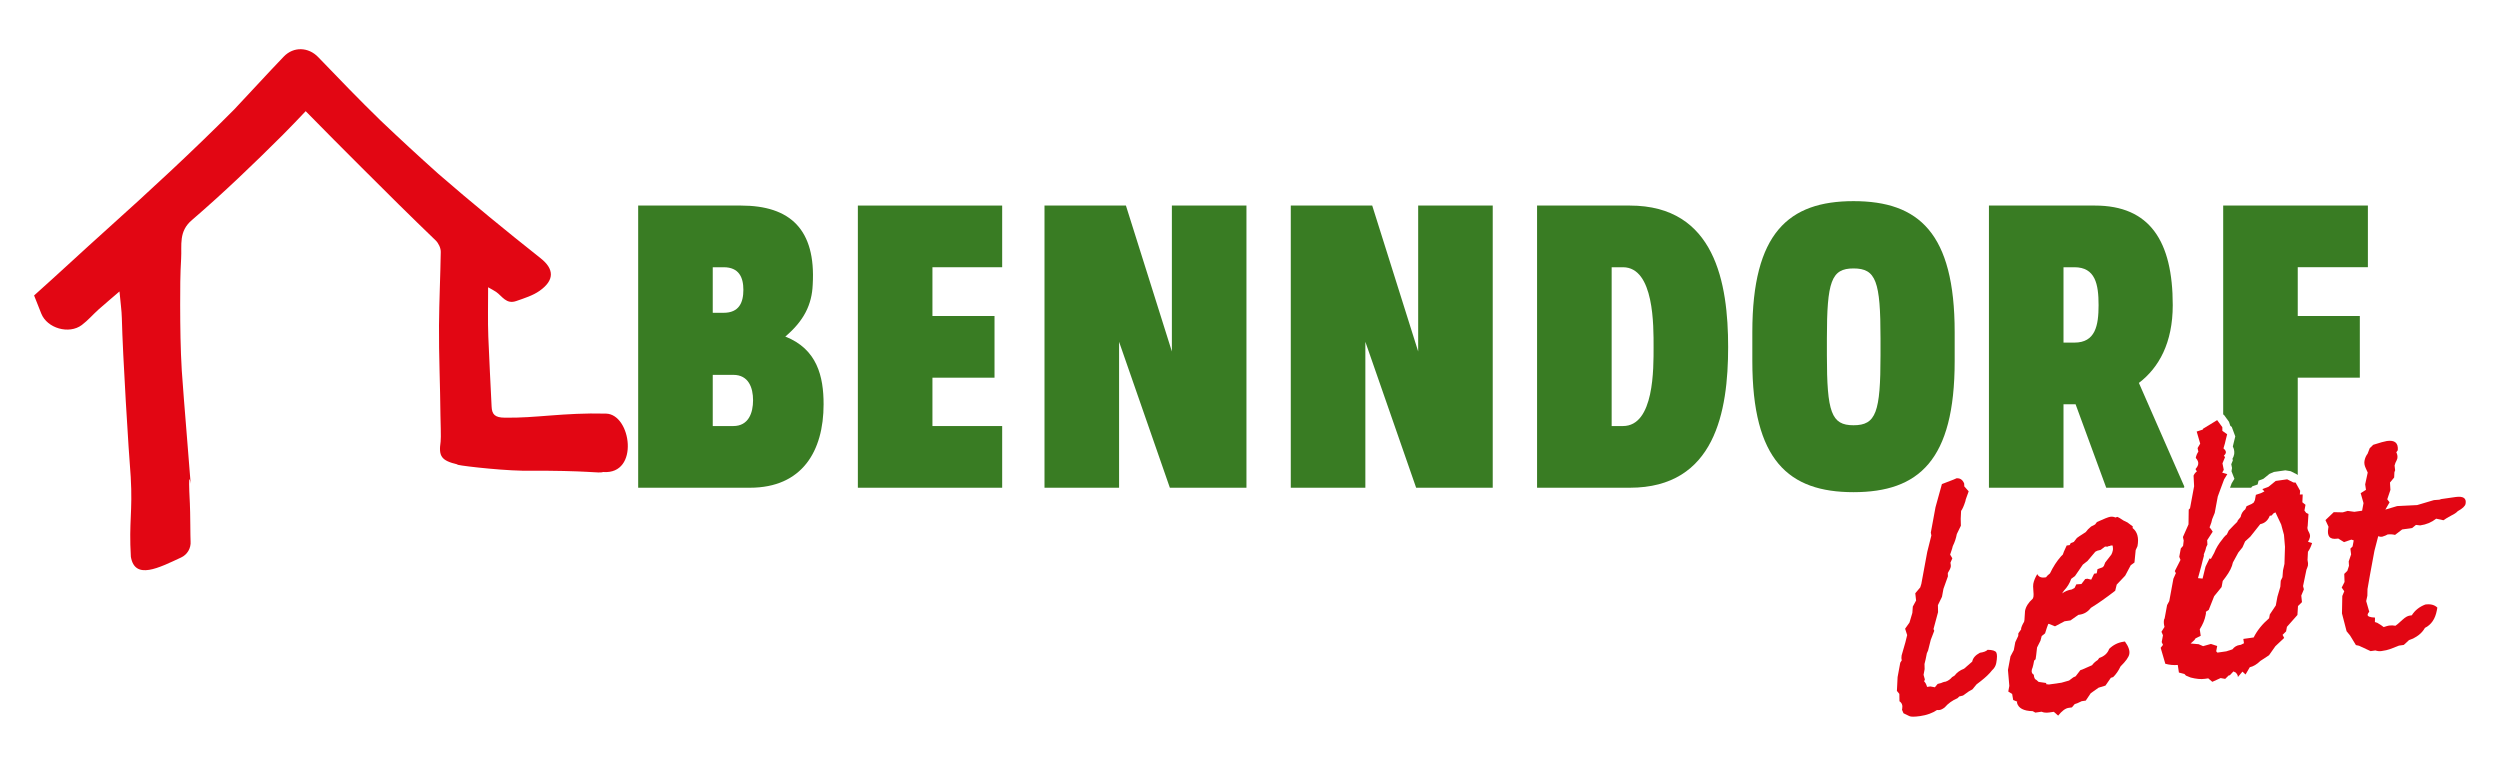
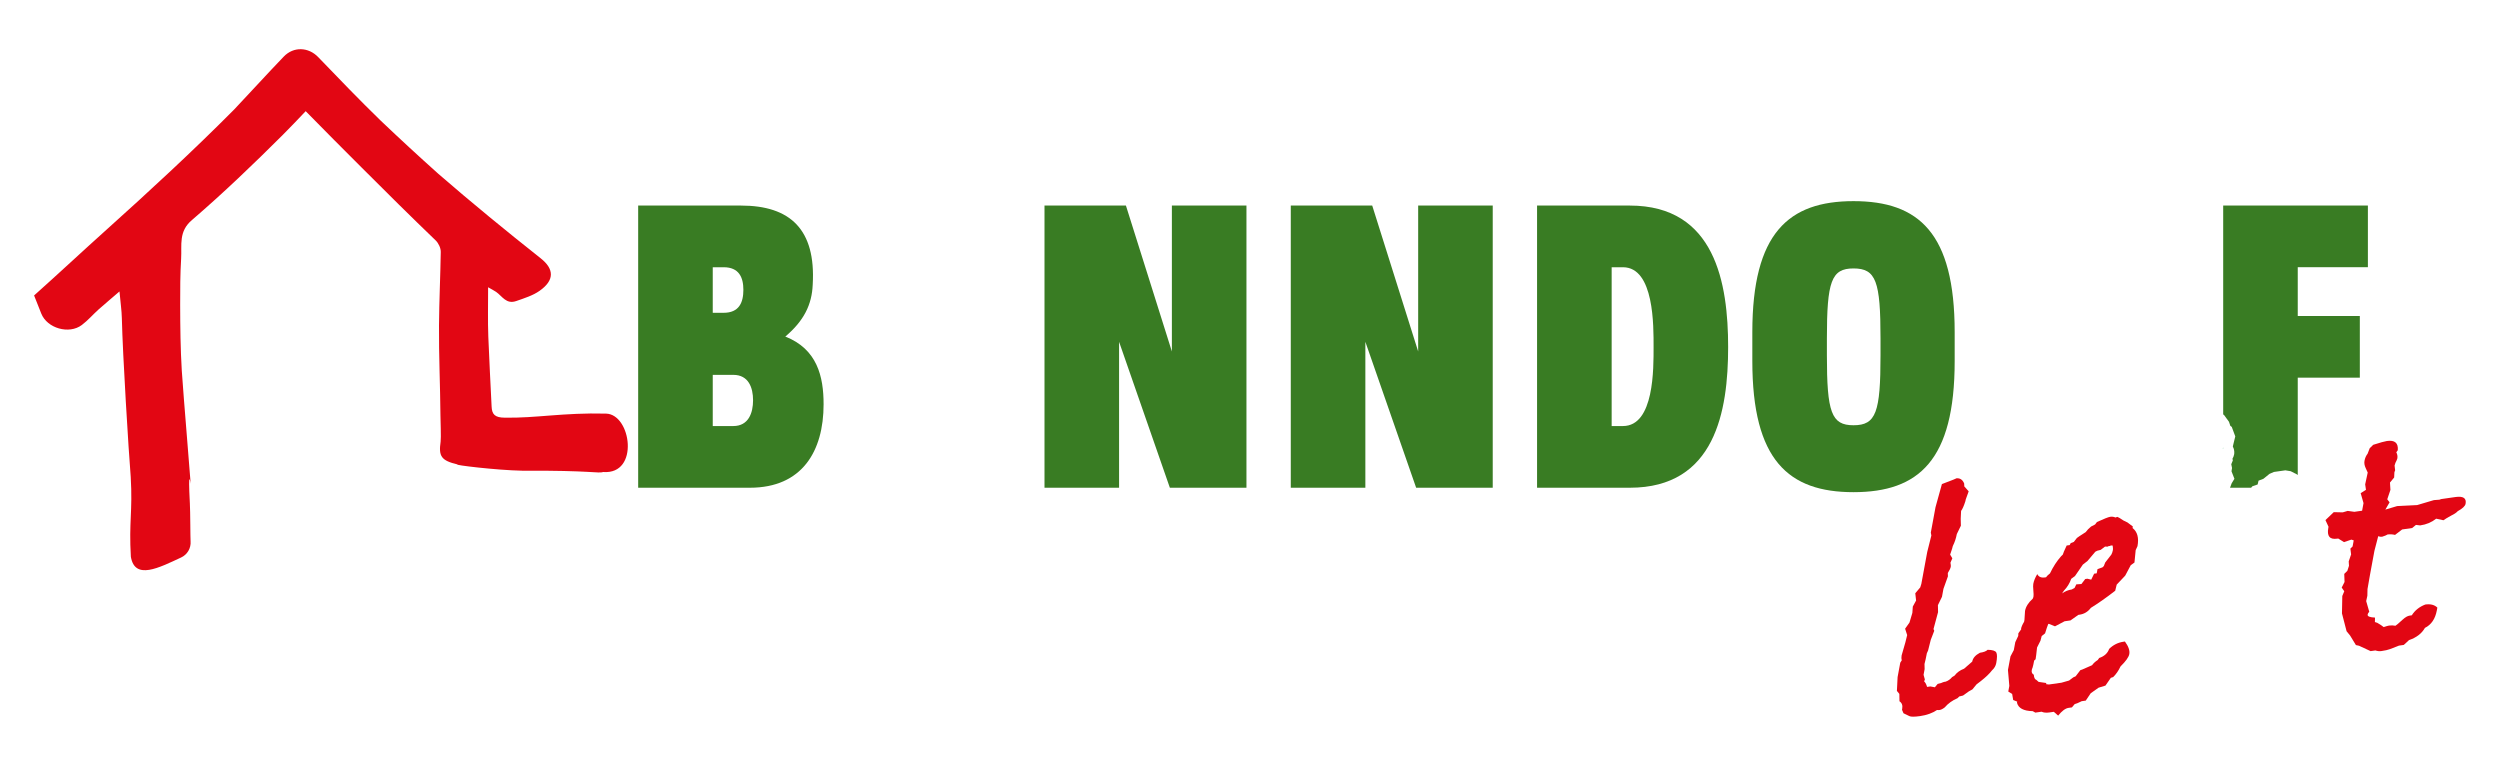
<svg xmlns="http://www.w3.org/2000/svg" id="Ebene_1" x="0px" y="0px" viewBox="0 0 1600 494.09" style="enable-background:new 0 0 1600 494.09;" xml:space="preserve">
  <style type="text/css">	.st0{fill:#397C23;}	.st1{fill:#009540;}	.st2{fill:#E20613;}</style>
  <g>
    <path class="st0" d="M502.6,215.4c11.87-10.06,17.02-20.38,17.54-33.28c2.07-35.34-14.45-50.56-45.92-50.56h-65.79v180.59h71.46  c33.54,0,47.21-23.48,47.21-53.4C527.11,240.94,522.98,223.4,502.6,215.4z M456.16,171.03h6.96c9.8,0,12.64,6.45,12.64,14.45  c0,8.26-2.84,14.71-12.64,14.71h-6.96V171.03z M469.32,272.67h-13.16v-32.76h13.16c9.8,0,12.64,8.26,12.64,16.25  C481.96,264.16,479.12,272.67,469.32,272.67z" />
-     <polygon class="st0" points="549.03,312.15 641.39,312.15 641.39,272.67 596.76,272.67 596.76,241.72 636.49,241.72 636.49,202.24   596.76,202.24 596.76,171.03 641.39,171.03 641.39,131.56 549.03,131.56  " />
    <polygon class="st0" points="750,224.95 720.59,131.56 668.48,131.56 668.48,312.15 716.21,312.15 716.21,218.75 748.71,312.15   797.73,312.15 797.73,131.56 750,131.56  " />
    <polygon class="st0" points="907.63,224.95 878.22,131.56 826.1,131.56 826.1,312.15 873.83,312.15 873.83,218.75 906.33,312.15   955.35,312.15 955.35,131.56 907.63,131.56  " />
    <path class="st0" d="M1043.06,131.56h-59.34v180.59h59.34c54.69,0,62.95-49.02,62.95-90.04  C1106.01,181.35,1097.76,131.56,1043.06,131.56z M1038.68,272.67h-7.22V171.03h7.22c20.12,0,19.61,37.92,19.61,51.08  C1058.28,235.52,1058.8,272.67,1038.68,272.67z" />
    <path class="st0" d="M1250.99,231.14c0-3.61,0-14.96,0-18.57c0-63.46-22.96-83.84-64.75-83.84c-41.54,0-64.75,20.38-64.75,83.84  c0,3.61,0,14.96,0,18.57c0,63.46,23.22,83.85,64.75,83.85C1228.03,314.98,1250.99,294.6,1250.99,231.14z M1203.53,227.27  c0,36.63-2.84,44.89-17.29,44.89c-14.19,0-17.03-8.26-17.03-44.89c0-1.81,0-8.77,0-10.58c0-36.63,2.84-44.89,17.03-44.89  c14.45,0,17.29,8.26,17.29,44.89C1203.53,218.5,1203.53,225.46,1203.53,227.27z" />
-     <path class="st0" d="M1368.89,245.07c12.9-9.8,21.67-25.8,21.67-49.79c0-41.02-14.7-63.72-49.79-63.72h-67.85v180.59h47.72v-53.4  h4.13c1.29,0,2.58,0,3.61,0l19.61,53.4h49.82l0.14-0.78L1368.89,245.07z M1327.61,219.27h-6.97v-48.24h6.97  c13.41,0,15.48,10.84,15.48,24.25C1343.09,208.44,1341.02,219.27,1327.61,219.27z" />
    <path class="st0" d="M1426.55,269.95l0.87,2.61l0.9,0.64l2.26,6.09l-0.87,3.53c-0.16,0.84-0.4,1.81-0.7,2.92  c1.14,2.17,1,4.17,0.82,5.15c-0.19,1.01-0.58,1.89-1.04,2.65l0.21,1.18l-0.99,2.39l0.49,2.41l-0.34,2.1l1.87,4.8l-1.76,2.9  l-1.05,2.81h13.51l0.79-0.91l3.15-1.08l0.23-0.12l0.57-2.4l3.11-1.19l3.89-3.15l2.82-1.23l7.34-1.04l3.42,0.57l2.85,1.45l0.09,0  l0.43,0.26l0.63,0.32l-0.02,0.05l0.53,0.32v-62.28h39.73v-39.47h-39.73v-31.22h44.89v-39.47h-92.61v133.81l0.43,0.08  L1426.55,269.95z" />
    <path class="st1" d="M1422.8,287.17v-0.8c-0.07,0.21-0.12,0.41-0.19,0.63C1422.69,287.05,1422.73,287.11,1422.8,287.17z" />
    <g>
      <path class="st2" d="M1277.6,424.36c-0.33,1.78-1.23,3.33-2.69,4.64c-1.62,2.12-4.04,4.44-7.25,6.95l-2.67,2.04l-2.65,3.22   l-2.3,1.28l-3.7,2.66l-2.4,0.58l-1.12,1.11c-3.33,1.42-6.06,3.39-8.2,5.9c-1.26,0.97-2.35,1.52-3.29,1.65   c-0.62,0.09-1.16,0.09-1.6-0.01c-2.97,2-6.58,3.3-10.81,3.91c-3.62,0.51-5.92,0.52-6.89,0.03l-3.79-1.83l-0.96-2.23l0.13-0.73   c0.39-2.11-0.19-3.68-1.75-4.72l-0.08-4.72l-1.56-1.91l0.44-8.82l0.99-5.35l0.72-3.89l0.98-1.56c-0.29-0.91-0.33-1.92-0.12-3.06   c2.05-6.91,3.23-11.26,3.56-13.05l-1.32-4.07l2.8-3.95l1.84-6.18l0.29-4.06l2.1-3.85l-0.52-4.66l3.19-3.77l0.69-2.23l1.57-8.51   l0.31-1.7l1.89-10.21l2.64-10.55l-0.35-1.84l1.35-7.29l1.21-6.56l0.45-2.43l4.09-14.78c6.77-2.54,9.77-3.76,9-3.65   c2.46-0.35,4.21,0.74,5.24,3.27l0.1,1.88l2.79,3.15l-1.89,5.24l-0.18,0.97c-1.01,3.14-1.94,5.24-2.78,6.31l-0.24,5l0.1,4.48   l-2.6,5.34c-0.51,2.76-1.37,5.32-2.58,7.7c-0.15,0.81-0.55,2.13-1.19,3.95l-0.5,1.49l1.4,2.4l-1.21,2.77   c0.24,1.23,0.31,2.09,0.22,2.57c-0.18,0.97-0.82,2.33-1.9,4.06l0.07,2.12l-2.86,7.98l-0.94,5.1l-2.6,5.34l0.09,4.48l-2.92,10.83   l0.48,1.11l-2.22,5.76l-1.73,6.87c-0.5,1.02-0.76,1.61-0.79,1.77c-0.51,2.76-1.01,5.04-1.5,6.84l0.08,3.3l-0.68,3.65l0.83,2.96   l-0.46,1.25c0.79,0.68,1.41,1.85,1.87,3.52l2.12-0.3l2.88,0.54l1.78-2.15l2.16-0.55c1-0.45,1.74-0.72,2.21-0.79l0.7-0.1   c1.63-0.55,3.03-1.53,4.22-2.97l1.55-0.93c1.42-1.94,3.45-3.41,6.08-4.41c0.91-0.76,2.63-2.27,5.2-4.53   c0.42-2.27,2.06-4.16,4.94-5.67c2.35-0.33,4-0.96,4.93-1.89c3.05,0.04,4.89,0.61,5.53,1.7   C1278.22,418.71,1278.23,420.96,1277.6,424.36z" />
      <path class="st2" d="M1362.75,418.62c-0.36,1.94-2.23,4.57-5.61,7.89c-1.27,2.71-2.84,4.98-4.72,6.83l-1.47,0.45l-3.46,4.99   l-4.4,1.34l-5.03,3.56l-3.17,4.71l-2.6,0.37c-1.87,0.95-3.36,1.57-4.49,1.87l-1.77,2.1c-0.47,0.07-1.18,0.17-2.13,0.3   c-2.05,0.29-4.27,1.95-6.68,4.97l-2.77-2.44c-0.63,0.09-1.58,0.23-2.84,0.41c-2.05,0.29-3.71,0.13-4.98-0.47l-4.02,0.57   l-1.67-0.93c-5.82-0.11-9.17-1.9-10.07-5.37l0.14-0.72l-2.57-1.04l-0.66-3.89l-2.48-1.53l0.67-3.61l-0.88-10.2l1.61-8.67   l2.14-4.06l0.94-5.06l1.89-4.02l0.08-1.65l2.19-3.13l-0.56,0.55c0.27-1.46,0.95-3.05,2.04-4.79l0.23-1.22l0.37-5.73   c0.51-2.75,2.15-5.35,4.9-7.79c0.21-0.35,0.39-0.84,0.51-1.49c0.12-0.65,0.08-1.94-0.09-3.89c-0.18-1.94-0.19-3.32-0.04-4.14   c0.36-1.94,1.21-4.03,2.54-6.27c0.9,1.77,2.53,2.48,4.9,2.14l0.72-0.1c0.43-0.69,1.28-1.52,2.53-2.49   c2.01-4.23,4.38-7.88,7.1-10.95l1.12-1.1c0.12-0.65,0.94-2.58,2.46-5.79l1.9-0.27l0.7-1.28l1.98-0.75   c1.03-1.41,1.68-2.25,1.97-2.53c0.28-0.28,2.16-1.53,5.65-3.76c0.84-1.22,1.98-2.41,3.42-3.56c0.69-0.41,1.54-0.85,2.55-1.31   l1.22-1.59c4.53-2.07,7.34-3.18,8.45-3.33c1.26-0.18,2.38-0.02,3.37,0.46l1.23-0.41l1.47,0.74c1.62,1.19,3.29,2.13,5,2.83   l3.44,2.59l-0.18,0.97c3.09,2.4,4.14,6.27,3.15,11.62l-1.16,2.53l-0.77,7.92l-2.4,1.76l-3.53,6.65l-5.44,5.75l-0.96,3.92   c-5.74,4.45-10.95,8.1-15.62,10.98c-1.84,2.47-4.26,3.92-7.25,4.35l-0.71,0.1l-5.04,3.56l-3.78,0.54l-6.13,3.24l-3.85-1.58   l-0.47,0.07c-0.56,1.35-1.24,3.35-2.03,6l-2.17,1.74l-0.78,2.97l-2.19,4.36c-0.41,3.87-0.72,6.37-0.93,7.51l-0.92,0.85   c-0.39,2.12-0.75,3.68-1.06,4.67c-0.03,0.16-0.14,0.42-0.33,0.76c-0.06,0.33-0.11,0.57-0.14,0.73c-0.24,1.31,0.19,2.28,1.3,2.91   c0.12,1.89,0.68,3.01,1.69,3.33l1.39,1.24l4.93,0.72l-0.14,0.73l1.8,0.22l8.04-1.15l4.87-1.39l2.68-2.02l1.51-0.68l3.03-3.94   l1.23-0.41l6.27-2.76c0.84-1.21,2.04-2.32,3.62-3.32l0.93-1.3c3.27-1.09,5.4-3.03,6.38-5.82c2.62-2.56,5.67-4.08,9.14-4.58   l0.95-0.14C1362.2,413.65,1363.17,416.35,1362.75,418.62z M1352.27,351.97c0.09-0.49,0.04-1.42-0.17-2.81l-1.14-0.08l-0.52,0.31   c-0.16,0.02-0.48,0.07-0.95,0.14c-0.35,0.21-0.68,0.33-0.99,0.38c-0.16,0.02-0.38-0.02-0.66-0.14c-0.32,0.05-0.56,0.08-0.71,0.1   l-2.68,2.04l-2.18,0.55l-1.27,0.65l-5.01,5.92l-2.96,2.31l-5.05,7.34l-2.4,1.76c-0.98,2.83-2.52,5.33-4.62,7.52l-1.26,1.84   c1.94-1.38,4.02-2.23,6.23-2.54l1.79-0.97l1.12-2.29l3.27-0.23l2.43-3.19l1.42-0.2l2.42,0.6l1.86-3.82l1.66-0.23l0.5-2.67   l3.21-1.17l0.84-0.83l0.88-2.25l3.93-5.06C1351.72,354.1,1352.06,353.1,1352.27,351.97z" />
-       <path class="st2" d="M1473.26,385.37l-2.54,2.49l-0.37,5.73l-6.71,7.58l-0.54,2.92l-2.25,2.21l1.02,1.98l-5.62,5.29l-4.08,5.79   l-5.54,3.63c-2.26,2.21-4.52,3.56-6.77,4.04l-2.71,4.65l-1.97-1.85l-2.97,3.5c0.15-0.81-0.29-1.77-1.32-2.89l-1.49-0.73   l-2.31,2.46l-0.71,0.1l-2.26,2.22l-2.92-0.53l-5.32,2.41l-2.6-2.23c-0.48,0.07-1.19,0.17-2.14,0.31   c-2.54,0.36-5.58,0.09-9.11-0.83l-3.02-1.23l-0.97-1.04l-3.54-0.92l-0.73-4.86c-2.67,0.22-5.32-0.03-7.97-0.76l-2.98-10.22   l1.5-1.87l-0.83-1.78l0.81-4.37l-0.97-2.23l1.96-3.12c-0.46-1.67-0.56-3.15-0.33-4.45c0.06-0.32,0.19-0.66,0.41-1.01   c0.09-0.49,0.15-0.81,0.18-0.97l1.39-7.53l1.39-2.56l2.65-14.34l1.58-3.54l-0.68-1.32l3.63-7.14l-0.78-2.02l0.99-5.35l1.45-1.63   l0.4-3.37l-0.5-2.29l3.57-8.08l0.14-9.49l0.84-0.83l0.58-3.16c0.15-0.81,0.39-2.1,0.72-3.89c0.42-2.27,0.75-4.05,0.99-5.35   l0.32-1.7l-0.35-6.81c0.52-1.18,1.23-2.07,2.11-2.67c-0.23-0.44-0.51-0.95-0.87-1.53c0.97-1.09,1.55-2.12,1.72-3.08   c0.24-1.3-0.28-2.64-1.56-4.04c0.27-1.46,0.82-2.8,1.67-4.02l-0.5-2.29l1.68-2.84l-2.25-7.73l3.92-1.27l0.09-0.49l9.09-5.55   l3.31,4.5l0.02,2.36l3.06,2.17l-0.91,3.68c-0.24,1.3-0.73,3.1-1.46,5.41c1.21,0.93,1.72,1.88,1.54,2.85   c-0.09,0.49-0.52,1.1-1.26,1.84l0.76,0.84l-1.66,4.02l0.84,4.14l-1.02,1.8l3.28,0.95l-2.05,3.37l-2.42,6.5   c-0.32,0.99-0.87,2.49-1.64,4.49c-0.18,0.97-0.58,3.16-1.22,6.56l-0.36,1.95l-0.36,1.94l-1.64,4.02   c-0.27,1.46-0.73,2.94-1.36,4.45l-0.32,0.76c0.64,0.7,1.31,1.63,2.02,2.79l-3.55,5.47l0.17,2.82l-0.75,1.52   c-0.24,1.3-0.76,2.87-1.56,4.72l0.06,0.94l-0.73,2.71l-0.91,3.68l-2.15,7.88l2.94,0.29l1.87-7.6l2.6-5.34l0.85,0.35l2.1-3.84   c1.17-3.01,2.94-5.94,5.32-8.8c0.43-0.69,1.03-1.41,1.78-2.15l0.84-0.83l-0.09,0.49l1.49-3.05l3.42-3.56l1.97-1.94l0.42-1.01   l1.78-2.15c0.39-2.1,1.38-3.74,2.98-4.92l0.84-2.01l3.25-1.41l1.32-0.9l0.74-1.53l0.63-3.4l3.52-1.21l1.95-0.99l-1.34-1.46   l3.96-1.51l4.6-3.73l7.34-1.04l4,2.03l1.37,0.04l2.94,5.26l-0.21,2.4l1.85-0.03l-0.23,5l2.01,1.61l-0.68,3.65l1.1,1.5l1.48,0.73   l-0.49,7.64l-0.14,0.73c-0.15,0.81,0.12,1.84,0.81,3.08c0.7,1.24,0.95,2.35,0.77,3.32c-0.18,0.97-0.6,1.98-1.25,3.02l2.62,0.81   c-0.74,2.31-1.62,4.17-2.65,5.58l-0.27,5.24c0.33,1.53,0.42,2.7,0.27,3.51c-0.09,0.49-0.41,1.4-0.97,2.74l-2.17,10.48l0.54,2.05   l-1.67,4.02L1473.26,385.37z M1460.78,369.38l0.34-4.31l0.93-4.16l0.34-10.93l-0.65-7.71l-1.79-6.6l-3.66-7.76l-1.28,0.66   l-1.17,1.35l-1.19,0.17c-1.18,3.01-3.2,4.79-6.09,5.36c-1.6,1.96-3.71,4.63-6.35,8l-3.35,3.07l-1.67,3.78l-2.66,3.31l-3.49,6.41   c-0.51,2.75-2.07,5.89-4.69,9.41l-1.8,2.38l-0.72,3.89l-4.77,5.88l-3.47,8.76l-1.83,1.21c-0.03,0.16-0.02,0.47,0.06,0.94   c-0.09,0.48-0.17,0.89-0.23,1.22c-0.54,2.91-1.79,5.93-3.75,9.04l0.62,4.16l-3.33,1.66l-0.69,1.04l-2.43,2.23l5.13,0.45l2.84,1.25   l5-1.42l4.02,1.32l-0.63,3.4l0.77,0.83l5.68-0.81l3.92-1.27c1.22-1.59,2.77-2.53,4.66-2.8l0.71-0.1l2.03-1l-0.41-2.78l6.62-0.94   c2.2-4.42,5.49-8.52,9.88-12.3l0.45-2.43l3.83-5.75l1.04-5.59l1.88-6.42l0.25-3.83L1460.78,369.38z" />
      <path class="st2" d="M1577.97,322.42c-0.27,1.46-1.94,3.04-5.03,4.74c-0.79,0.9-2.1,1.8-3.95,2.69c-2.39,1.29-4.12,2.33-5.18,3.11   l-4.66-1c-2.88,2.3-6.29,3.74-10.23,4.3l-2.71-0.32l-2.44,2l-6.39,0.91l-4.56,3.49c-1.61-0.4-3.21-0.49-4.79-0.27   c-0.53,0.39-1.7,0.88-3.5,1.45c-0.79,0.11-1.61-0.01-2.47-0.36l-2.42,9.33l-1.26,6.8l-1.57,8.5l-1.61,9.22l-0.09,4.27l-0.75,3.42   l1.96,6.82c-0.56,0.56-0.91,1.16-1.03,1.81c-0.21,1.13,1.36,1.78,4.71,1.93l-0.06,2.85l1.52,0.49l2.48,1.54l1.62,1.19   c1.64-0.55,2.77-0.87,3.4-0.96c1.42-0.2,2.8-0.16,4.12,0.12c0.69-0.41,2.24-1.74,4.66-3.97c1.66-1.5,3.12-2.34,4.39-2.52   c0.15-0.02,0.39-0.06,0.71-0.1c0.31-0.05,0.55-0.08,0.71-0.1c1.97-3.16,4.85-5.46,8.65-6.91c3.31-0.47,5.88,0.19,7.7,1.98   l-0.31,1.7c-1.02,5.51-3.56,9.26-7.62,11.26c-2.05,3.61-5.45,6.22-10.21,7.84l-3.33,3.08l-3.08,0.44l-5.71,2.23   c-1.33,0.5-3.17,0.93-5.53,1.26c-1.26,0.18-2.54,0.04-3.85-0.4l-3.07,0.44l-7.42-3.44l-1.99-0.43l-3.71-6.1l-2.26-2.76   l-2.95-11.41l0.21-11.15l1.26-3.02l-1.64-2.37l1.82-3.57l-0.19-5.18l1.97-1.93l1.06-3.23l-0.17-2.82l1.53-4.48l-0.46-3.72   l1.41-1.38l0.72-3.89l-1.52-0.49l-4.68,1.61l-3.72-2.31l-0.71,0.1c-4.73,0.68-6.61-1.62-5.63-6.87l0.14-0.74l-1.97-4.28l5.32-5.08   l5.74,0.13l3.16-0.93l4.27,0.58l4.97-0.71l0.9-4.86l-1.82-6.37l3.39-2.14l-0.51-3.48l1.63-7.56l-1.31-2.89   c-0.77-1.62-1.02-3.17-0.75-4.63c0.33-1.78,0.99-3.29,1.99-4.54l1.34-3.5l2.26-2.21c4.41-1.42,7.32-2.22,8.74-2.43   c5.05-0.72,7.37,1.25,6.97,5.9l-0.94,1.32c0.68,1.33,0.89,2.65,0.65,3.95c-0.03,0.16-0.18,0.58-0.46,1.25l-0.75,1.54l-0.55,1.74   l0.35,3.04l-0.46,1.25l-0.16,3.36l-2.67,3.24l0.28,4.72l-2.03,6l1.49,1.93l-2.71,4.67l7.56-2.26l12.79-0.64l10.72-3.18l3.5-0.26   l1.23-0.41l9.23-1.32C1576.51,317.42,1578.63,318.86,1577.97,322.42z" />
    </g>
    <g>
      <path class="st2" d="M292.82,297.24c-10.49-2.49-12.18-5.23-10.82-14.58c0.35-2.44-0.08-13.52-0.11-16.69   c-0.15-19.21-1.08-38.68-0.93-57.74c0.12-15.51,0.88-31.42,1.13-46.98c0.04-2.47-1.41-5.61-3.29-7.41   c-15.96-15.33-31.75-30.99-47.41-46.67c-11.95-11.96-23.93-23.92-35.75-36.02c-4.79,5.05-9.72,10.24-14.78,15.31   c-18.77,18.7-37.77,36.95-57.86,54.23c-8.86,7.38-6.54,16.01-7.08,24.9c-0.6,9.84-0.63,19.75-0.61,29.6   c0.03,13.94,0.19,28.03,1.03,41.99c1.69,24.17,3.88,48.29,5.69,72.45c0,0-1.82-11.94-0.52,12.47c0.31,5.16,0.29,22.24,0.46,24.27   c0.37,4.42-2.07,8.58-6.07,10.43c-14.2,6.58-29.62,14.66-32.15-0.5c-1.31-22.43,1.21-28.66-0.09-51.1   c-1.33-16.29-5.15-78.01-5.68-101.6c-0.11-4.93-0.87-9.87-1.51-17.08c-5.5,4.78-9.52,8.07-13.36,11.51   c-3.64,3.27-6.8,7-10.74,9.97c-8.2,6.18-22.19,2.11-25.95-7.3c-1.39-3.49-2.78-6.97-4.6-11.6C37.34,175.24,52.57,161,68,147.15   c27.82-25,55.39-50.42,81.84-77.04c10.65-11.25,21.13-22.84,31.79-33.91c6.31-6.56,15.8-6.1,21.99,0.33   c13.17,13.68,26.36,27.4,39.99,40.64c12.16,11.58,24.45,22.91,36.96,34.1c21.35,18.52,43.16,36.38,65.31,53.91   c9.02,7.08,9,14.23-0.59,20.98c-4.26,3-9.74,4.69-14.88,6.5c-6.44,2.27-9.01-3.16-12.91-5.85c-1.35-0.93-2.87-1.67-5.11-2.96   c0.02,10.97-0.26,21.37,0.13,31.65c0.56,14.83,1.42,29.79,2.11,44.68c0.19,4.96,2.06,7.09,8.35,7.13   c20.18,0.36,37.39-3.29,64.86-2.6c16.17,0.35,21.56,39.12-1.74,37.38c-3.48,1.04-6.96-1.06-51.95-0.84   C317.58,300.92,289.86,297.55,292.82,297.24z" />
    </g>
  </g>
</svg>